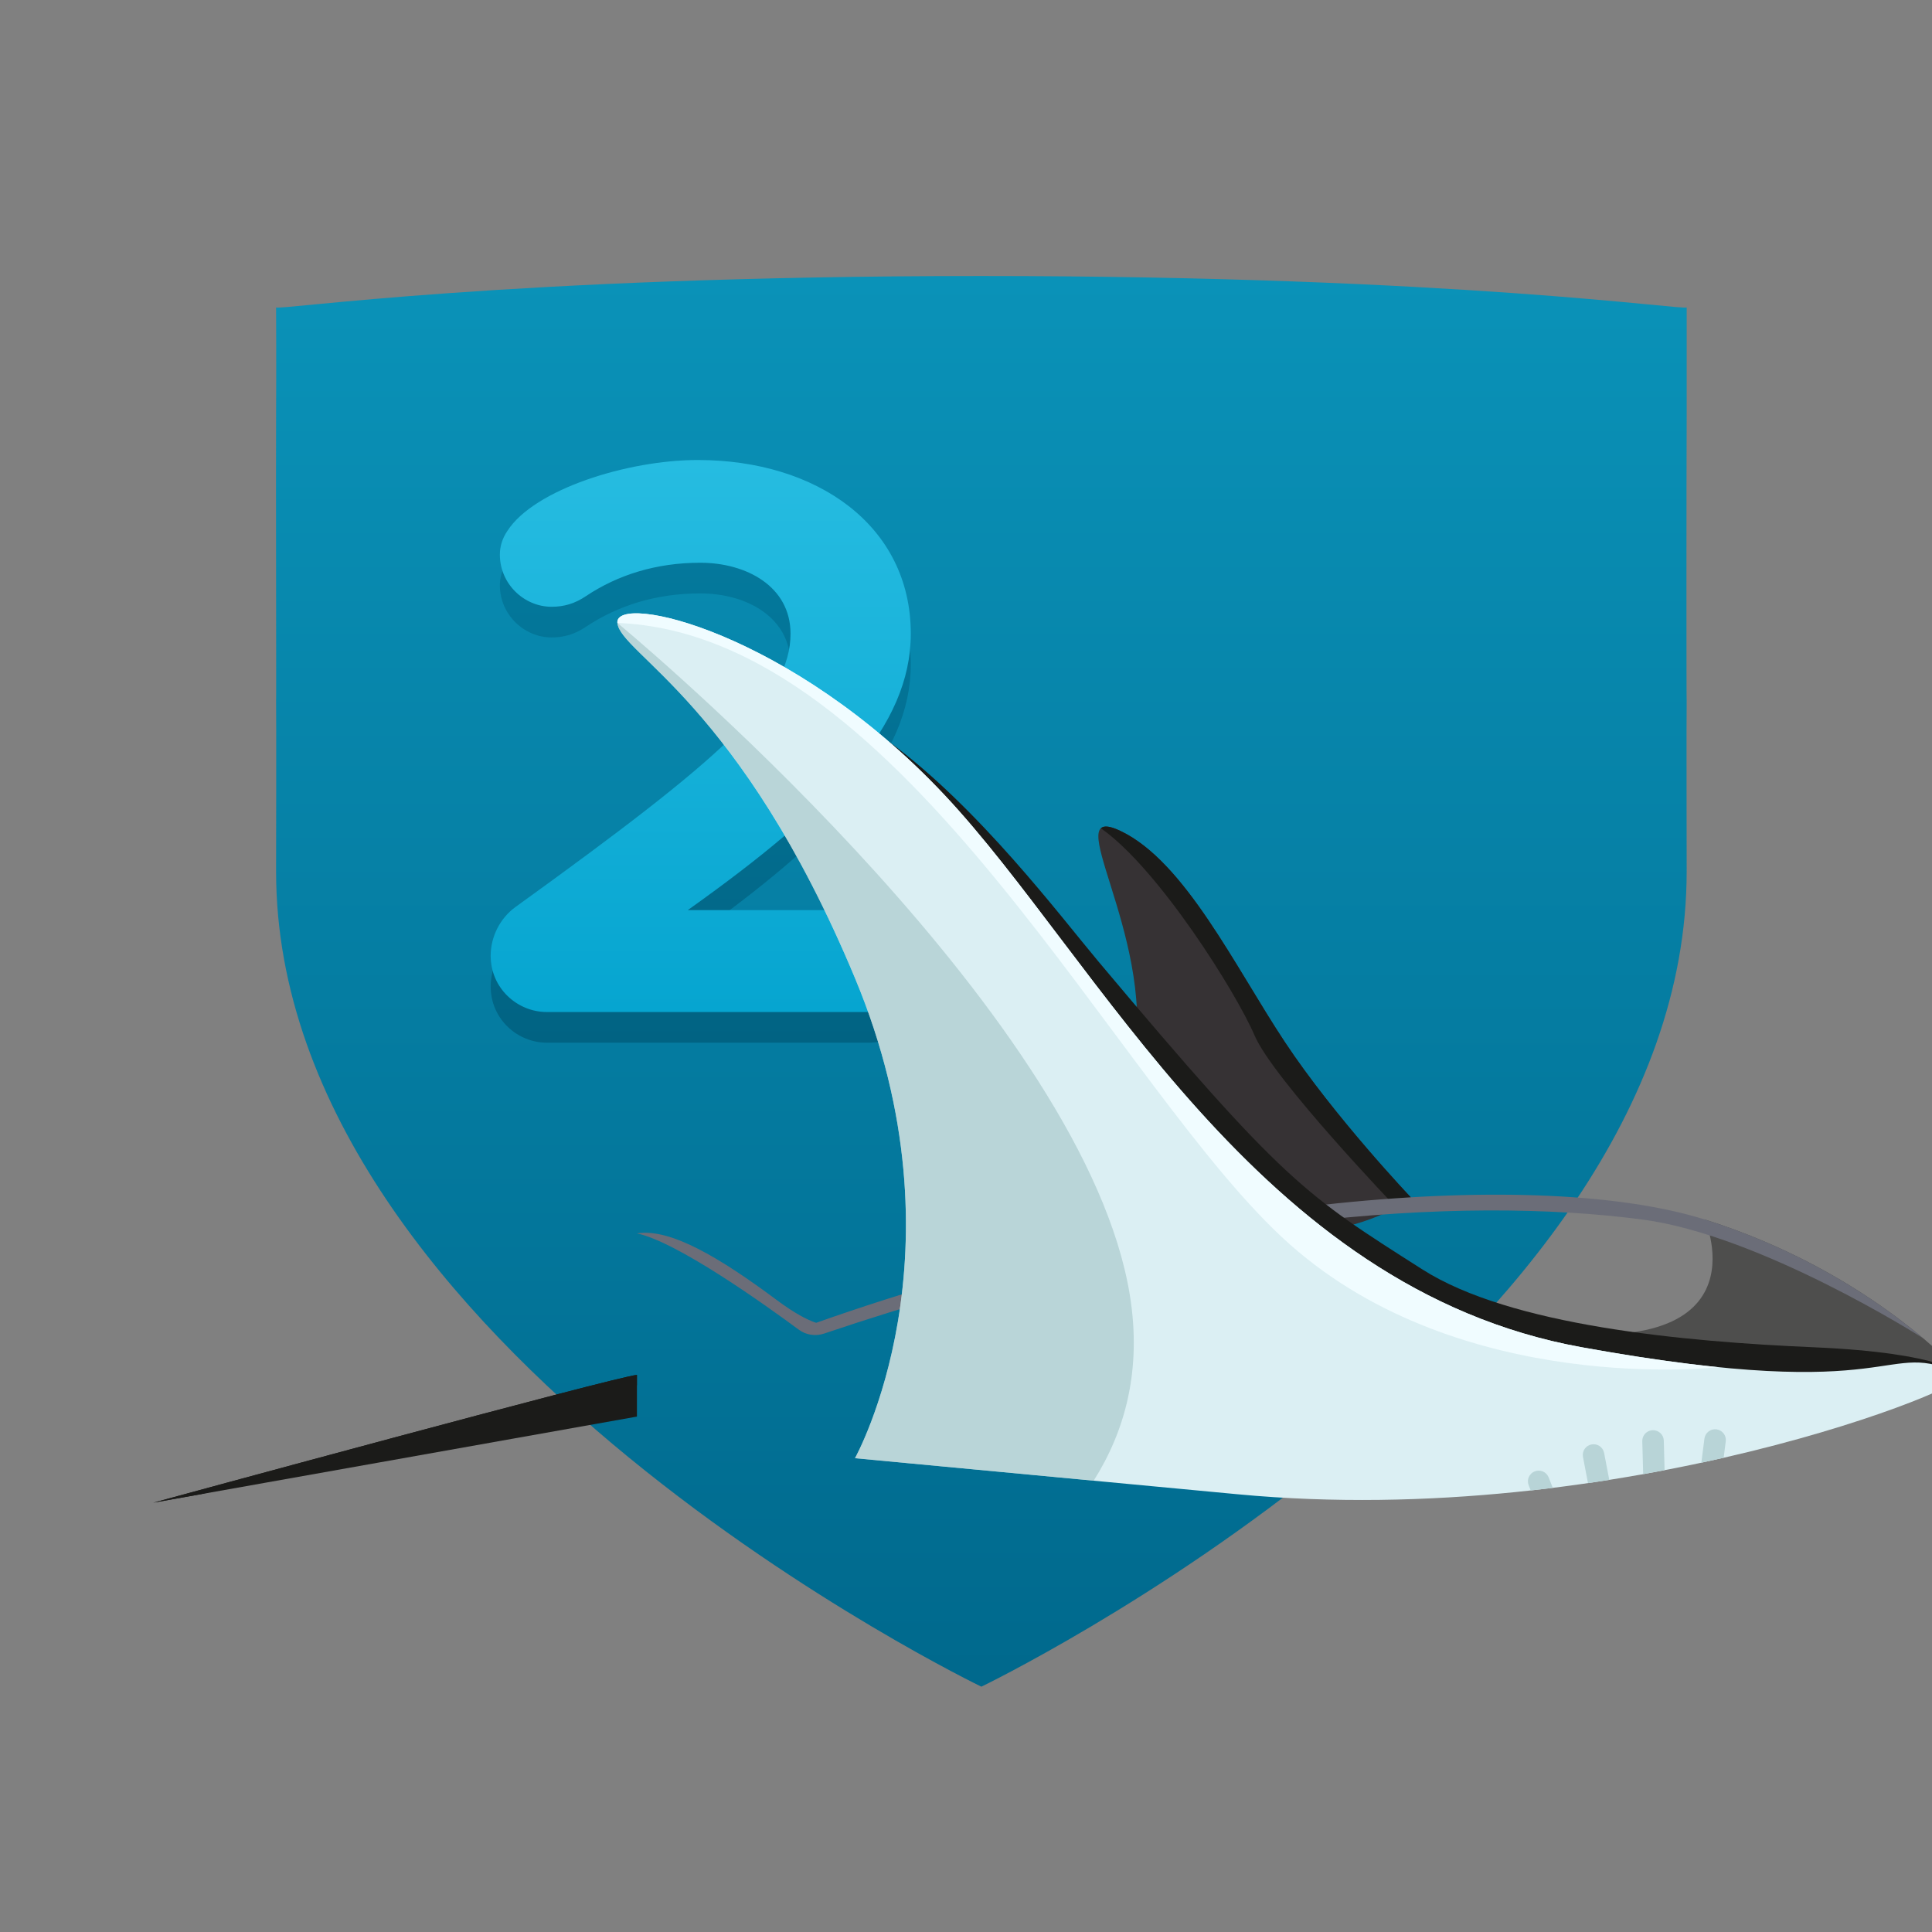
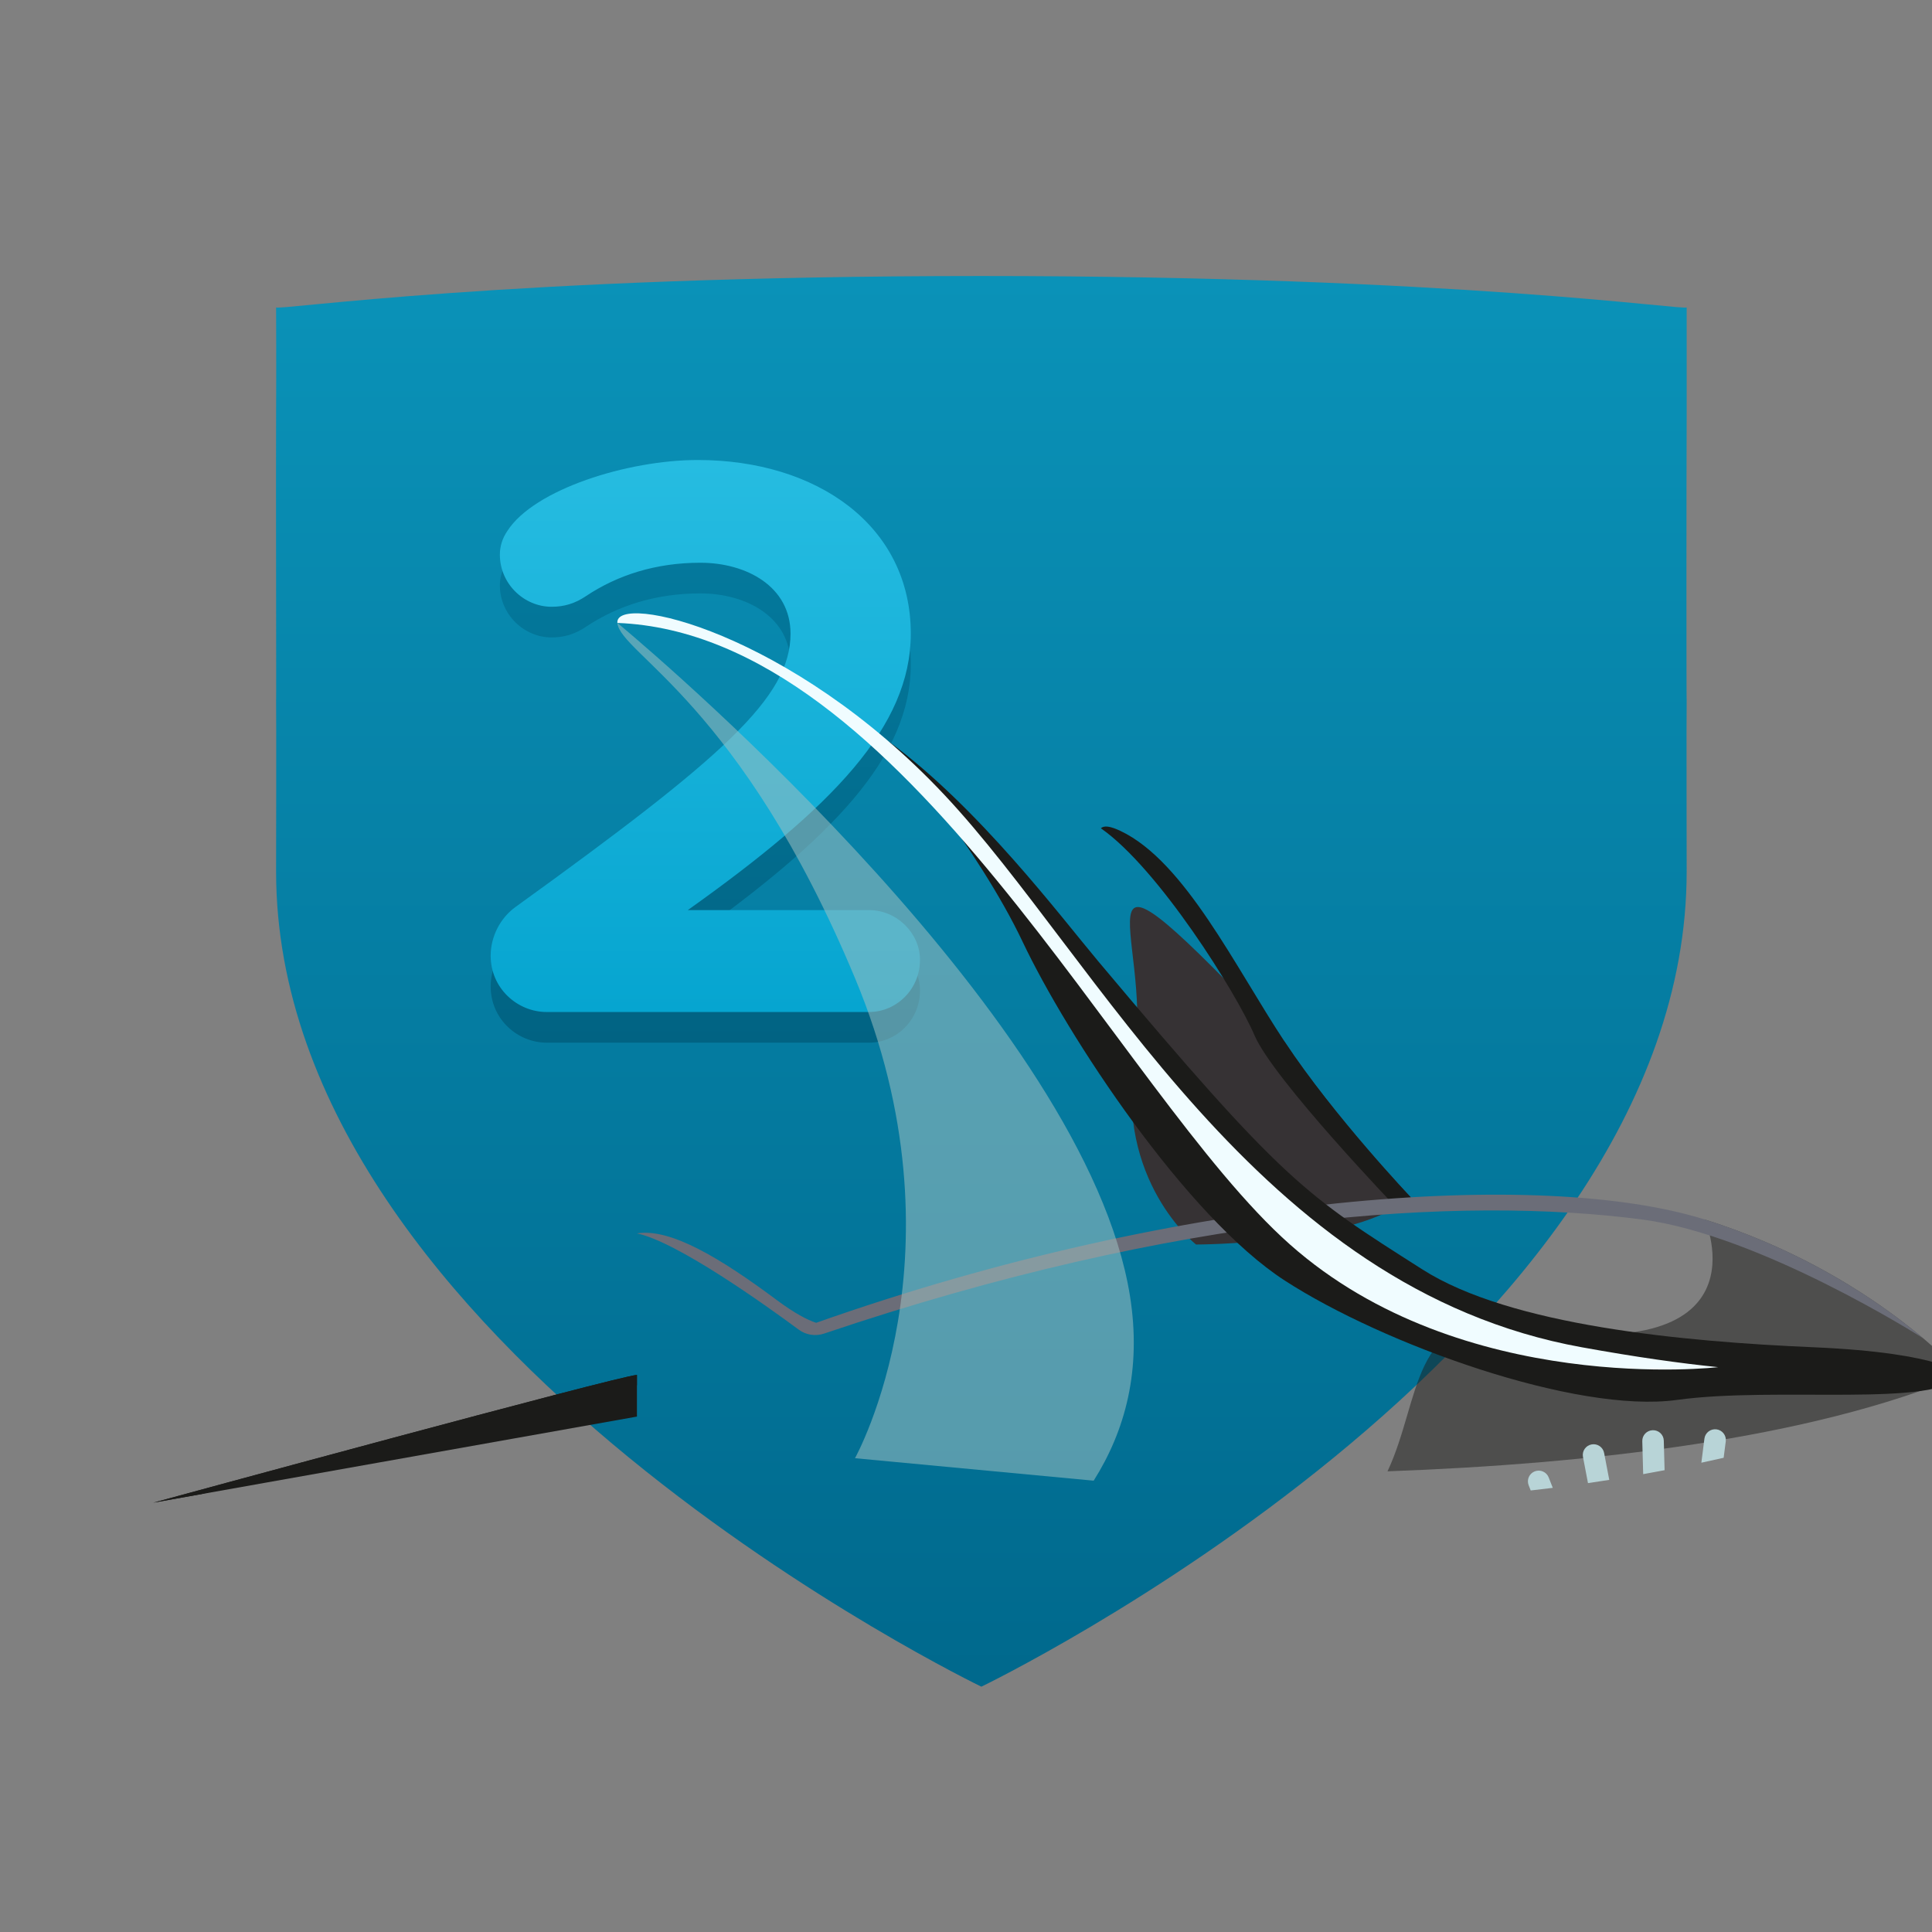
<svg xmlns="http://www.w3.org/2000/svg" width="63" height="63" viewBox="0 0 63 63">
  <rect x="0" y="0" width="63" height="63" fill="#808080" stroke="none" />
  <defs>
    <linearGradient id="a" x1="50%" x2="50%" y1="0%" y2="99.068%">
      <stop offset="0%" stop-color="#0A92B8" />
      <stop offset="100%" stop-color="#00698D" />
    </linearGradient>
    <linearGradient id="b" x1="50%" x2="50%" y1="0%" y2="100%">
      <stop offset="0%" stop-color="#047CA0" />
      <stop offset="100%" stop-color="#016383" />
    </linearGradient>
    <linearGradient id="c" x1="50%" x2="50%" y1="0%" y2="100%">
      <stop offset="0%" stop-color="#26BCE1" />
      <stop offset="100%" stop-color="#06A5D0" />
    </linearGradient>
    <polygon id="d" points="0 0 45.411 0 45.411 10.043 0 10.043" />
    <polygon id="f" points="0 0 10.427 0 10.427 8.802 0 8.802" />
  </defs>
  <g fill="none" fill-rule="evenodd" transform="translate(-106 -991)">
    <path fill="url(#a)" d="M161,1001.022 C161,1001.141 153.524,1000 138.001,1000 C122.479,1000 115.003,1001.141 115.003,1001.022 C115.003,1001.141 115.013,1002.898 115.003,1004.6 C114.993,1006.302 115.013,1014.154 115.003,1013.8 C115.013,1014.216 115.003,1019.391 115.003,1019.422 C115.003,1034.923 138.001,1046 138.001,1046 C138.001,1046 161,1034.923 161,1019.422 C161,1019.391 160.99,1014.216 161,1013.8 C160.99,1014.154 160.99,1006.603 161,1004.6 C161,1003.62 161,1001.141 161,1001.022 Z" />
    <path fill="url(#b)" d="M136,1023.298 C136,1022.421 135.237,1021.677 134.339,1021.677 L128.428,1021.677 C133.14,1018.326 135.7,1015.694 135.7,1012.663 C135.7,1009.127 132.623,1007 128.755,1007 C126.467,1007 123.416,1007.957 122.545,1009.313 C122.381,1009.552 122.3,1009.818 122.3,1010.084 C122.3,1011.041 123.089,1011.786 123.988,1011.786 C124.397,1011.786 124.751,1011.679 125.105,1011.44 C126.14,1010.749 127.393,1010.35 128.837,1010.35 C130.335,1010.35 131.778,1011.121 131.778,1012.663 C131.778,1014.737 129.599,1016.678 122.817,1021.57 C122.3,1021.942 122,1022.554 122,1023.165 C122,1024.229 122.872,1025 123.825,1025 L134.339,1025 C135.237,1025 136,1024.256 136,1023.298 L136,1023.298 Z" />
    <path fill="url(#c)" d="M136,1022.298 C136,1021.421 135.237,1020.677 134.339,1020.677 L128.428,1020.677 C133.14,1017.326 135.7,1014.694 135.7,1011.663 C135.7,1008.127 132.623,1006 128.755,1006 C126.467,1006 123.416,1006.957 122.545,1008.313 C122.381,1008.552 122.3,1008.818 122.3,1009.084 C122.3,1010.041 123.089,1010.786 123.988,1010.786 C124.397,1010.786 124.751,1010.679 125.105,1010.44 C126.14,1009.749 127.393,1009.35 128.837,1009.35 C130.335,1009.35 131.778,1010.121 131.778,1011.663 C131.778,1013.737 129.599,1015.678 122.817,1020.57 C122.3,1020.942 122,1021.554 122,1022.165 C122,1023.229 122.872,1024 123.825,1024 L134.339,1024 C135.237,1024 136,1023.256 136,1022.298 L136,1022.298 Z" />
    <g transform="matrix(-1 0 0 1 170 1011)">
-       <path fill="#363234" d="M17.995,19.043 C17.995,19.043 20.486,16.419 22.105,13.975 C23.723,11.532 25.363,8.093 27.46,7.097 C29.557,6.102 26.366,10.412 27.004,14.456 C27.642,18.5 24.999,20.582 24.999,20.582 C24.999,20.582 19.834,20.582 17.995,19.043" />
+       <path fill="#363234" d="M17.995,19.043 C17.995,19.043 20.486,16.419 22.105,13.975 C29.557,6.102 26.366,10.412 27.004,14.456 C27.642,18.5 24.999,20.582 24.999,20.582 C24.999,20.582 19.834,20.582 17.995,19.043" />
      <path fill="#1B1B19" d="M27.46 7.097C25.363 8.093 23.723 11.532 22.105 13.975 20.487 16.419 17.995 19.043 17.995 19.043 18.208 19.221 18.177 19.239 18.466 19.379 18.466 19.379 22.482 15.188 23.089 13.767 23.688 12.366 26.23 8.315 28.102 7.009 28.001 6.914 27.801 6.935 27.46 7.097M43.23 24.835C43.734 24.838 59 29 59 29L43.23 26.193 43.23 24.835Z" />
      <path fill="#1B1B19" d="M57.428,28.72 L59,29 C59,29 43.734,24.838 43.23,24.835 L43.23,25.172 C43.904,25.244 53.55,27.72 57.428,28.72" />
      <g transform="translate(.022 18.957)">
        <mask id="e" fill="#fff" />
        <path fill="#514A50" d="M43.74,7.037 C43.573,5.28 44.178,1.423 43.208,1.263 C42.114,1.082 40.473,2.077 38.65,3.435 C38.064,3.871 37.658,4.081 37.365,4.178 C25.378,-0.06 13.68,-0.854 8.386,0.81 C2.917,2.53 0,5.878 0,5.878 C11.85,10.856 36.098,8.593 36.098,8.593 C42.715,11.221 48.324,10.022 43.74,7.037" mask="url(#e)" />
        <path fill="#D8D8D8" d="M15.127,2.134 C15.274,2.134 15.392,2.016 15.392,1.87 C15.392,1.725 15.274,1.607 15.127,1.607 C14.98,1.607 14.861,1.725 14.861,1.87 C14.861,2.016 14.98,2.134 15.127,2.134 Z M10.874,3.716 C11.021,3.716 11.14,3.598 11.14,3.452 C11.14,3.307 11.021,3.188 10.874,3.188 C10.728,3.188 10.609,3.307 10.609,3.452 C10.609,3.598 10.728,3.716 10.874,3.716 Z M17.519,1.607 C17.812,1.607 18.05,1.489 18.05,1.343 C18.05,1.197 17.812,1.079 17.519,1.079 C17.225,1.079 16.987,1.197 16.987,1.343 C16.987,1.489 17.225,1.607 17.519,1.607 Z M13.798,3.188 C14.091,3.188 14.329,2.952 14.329,2.661 C14.329,2.37 14.091,2.134 13.798,2.134 C13.504,2.134 13.266,2.37 13.266,2.661 C13.266,2.952 13.504,3.188 13.798,3.188 Z M10.609,2.661 C11.196,2.661 11.672,2.425 11.672,2.134 C11.672,1.843 11.196,1.607 10.609,1.607 C10.022,1.607 9.546,1.843 9.546,2.134 C9.546,2.425 10.022,2.661 10.609,2.661 Z M38.051,6.043 C38.468,6.043 38.807,5.819 38.807,5.543 C38.807,5.267 38.468,5.043 38.051,5.043 C37.633,5.043 37.294,5.267 37.294,5.543 C37.294,5.819 37.633,6.043 38.051,6.043 Z M39.059,7.043 C39.199,7.043 39.311,6.931 39.311,6.793 C39.311,6.655 39.199,6.543 39.059,6.543 C38.92,6.543 38.807,6.655 38.807,6.793 C38.807,6.931 38.92,7.043 39.059,7.043 Z M7.42,4.243 C7.713,4.243 7.951,4.007 7.951,3.716 C7.951,3.425 7.713,3.188 7.42,3.188 C7.126,3.188 6.888,3.425 6.888,3.716 C6.888,4.007 7.126,4.243 7.42,4.243 Z M5.028,3.716 C5.174,3.716 5.293,3.598 5.293,3.452 C5.293,3.307 5.174,3.188 5.028,3.188 C4.881,3.188 4.762,3.307 4.762,3.452 C4.762,3.598 4.881,3.716 5.028,3.716 Z" mask="url(#e)" />
      </g>
      <g transform="translate(35.005 20.198)">
        <mask id="g" fill="#fff" />
        <path fill="#1B1B19" d="M8.757,5.796 C8.59,4.039 9.194,0.182 8.224,0.021 C7.57,-0.087 6.72,0.226 5.752,0.785 C6.271,0.884 6.845,1.087 7.283,1.499 C7.965,2.142 8.095,4.108 7.526,5.18 C7.227,5.743 6.128,5.843 6.128,5.843 C6.128,5.843 8.559,6.386 7.404,7.155 C6.249,7.924 0.172,5.542 0,5.51 C0,5.51 0.182,6.329 0.446,7.408 C0.879,7.374 1.114,7.352 1.114,7.352 C7.732,9.98 13.34,8.78 8.757,5.796" mask="url(#g)" opacity=".495" />
      </g>
      <path fill="#1B1B19" d="M0.022,24.835 C4.988,26.921 12.131,27.735 18.755,27.978 C17.658,25.646 17.985,22.684 14.698,23.251 C6.221,24.713 8.408,19.767 8.408,19.767 C2.939,21.487 0.022,24.835 0.022,24.835" opacity=".495" />
      <path fill="#6B6D78" d="M43.23,20.22 C42.136,20.039 40.495,21.034 38.672,22.392 C38.086,22.828 37.68,23.038 37.386,23.135 C25.4,18.897 13.702,18.103 8.408,19.767 C5.035,20.827 2.635,22.507 1.289,23.639 C1.369,23.586 6.6,20.271 10.447,19.767 C16.403,18.986 25.609,19.593 37.127,23.486 C37.407,23.581 37.717,23.534 37.954,23.358 C38.994,22.589 41.918,20.49 43.23,20.22" />
      <path fill="#1B1B19" d="M0.022,24.835 C0.022,24.835 0.569,24.118 4.853,23.933 C9.138,23.749 14.744,23.225 17.615,21.396 C21.444,18.957 22.104,18.591 28.184,11.351 C29.417,9.882 32.079,6.339 35.005,4.191 C35.005,4.191 32.109,7.64 30.65,10.717 C29.192,13.794 25.318,19.677 22.104,21.758 C18.891,23.84 12.602,26.102 9.32,25.65 C6.038,25.197 0.842,25.921 0.022,24.835" />
-       <path fill="#DBEFF3" d="M0.022,24.835 C-0.576,25.121 11.143,29.903 23.631,28.727 L36.12,27.55 C36.12,27.55 32.382,20.853 36.12,11.894 C39.857,2.934 43.777,1.312 43.868,0.313 C43.959,-0.686 38.216,0.581 33.203,5.921 C28.189,11.26 23.02,22.015 12.419,23.933 C1.818,25.852 2.665,23.568 0.022,24.835" />
      <path fill="#F0FCFF" d="M35.895,0.313 C35.986,-0.686 30.243,0.581 25.23,5.921 C20.216,11.26 15.047,22.015 4.446,23.933 C2.664,24.256 1.206,24.459 0,24.581 L0,24.581 C0,24.581 8.345,25.559 13.962,20.582 C19.578,15.604 26.506,0.678 35.895,0.313" transform="translate(7.973)" />
      <path fill="#9CBFC1" fill-opacity=".55" d="M43.868,0.313 C43.868,0.313 43.822,0.351 43.735,0.424 C42.239,1.68 28.592,13.346 27.156,22.241 C26.764,24.668 27.311,26.661 28.337,28.283 C36.118,27.55 36.12,27.55 36.12,27.55 C36.12,27.55 32.382,20.853 36.12,11.894 C39.857,2.934 43.777,1.312 43.868,0.313" />
      <path fill="#B8D4D7" d="M8.029 26.609C7.837 26.633 7.701 26.808 7.725 26.998L7.794 27.536C8.032 27.591 8.275 27.644 8.521 27.697L8.421 26.911C8.396 26.72 8.221 26.585 8.029 26.609M12.102 27.101C11.911 27.065 11.728 27.189 11.692 27.378L11.524 28.257C11.753 28.293 11.984 28.328 12.218 28.362L12.381 27.508C12.417 27.319 12.292 27.137 12.102 27.101M10.105 26.637C9.912 26.632 9.751 26.784 9.746 26.976L9.72 27.941C9.95 27.985 10.182 28.028 10.418 28.07L10.447 26.994C10.452 26.802 10.299 26.642 10.105 26.637M13.953 27.979C13.772 27.909 13.569 27.998 13.499 28.178L13.366 28.517C13.604 28.546 13.844 28.575 14.085 28.602L14.153 28.43C14.223 28.25 14.133 28.049 13.953 27.979" />
    </g>
  </g>
</svg>